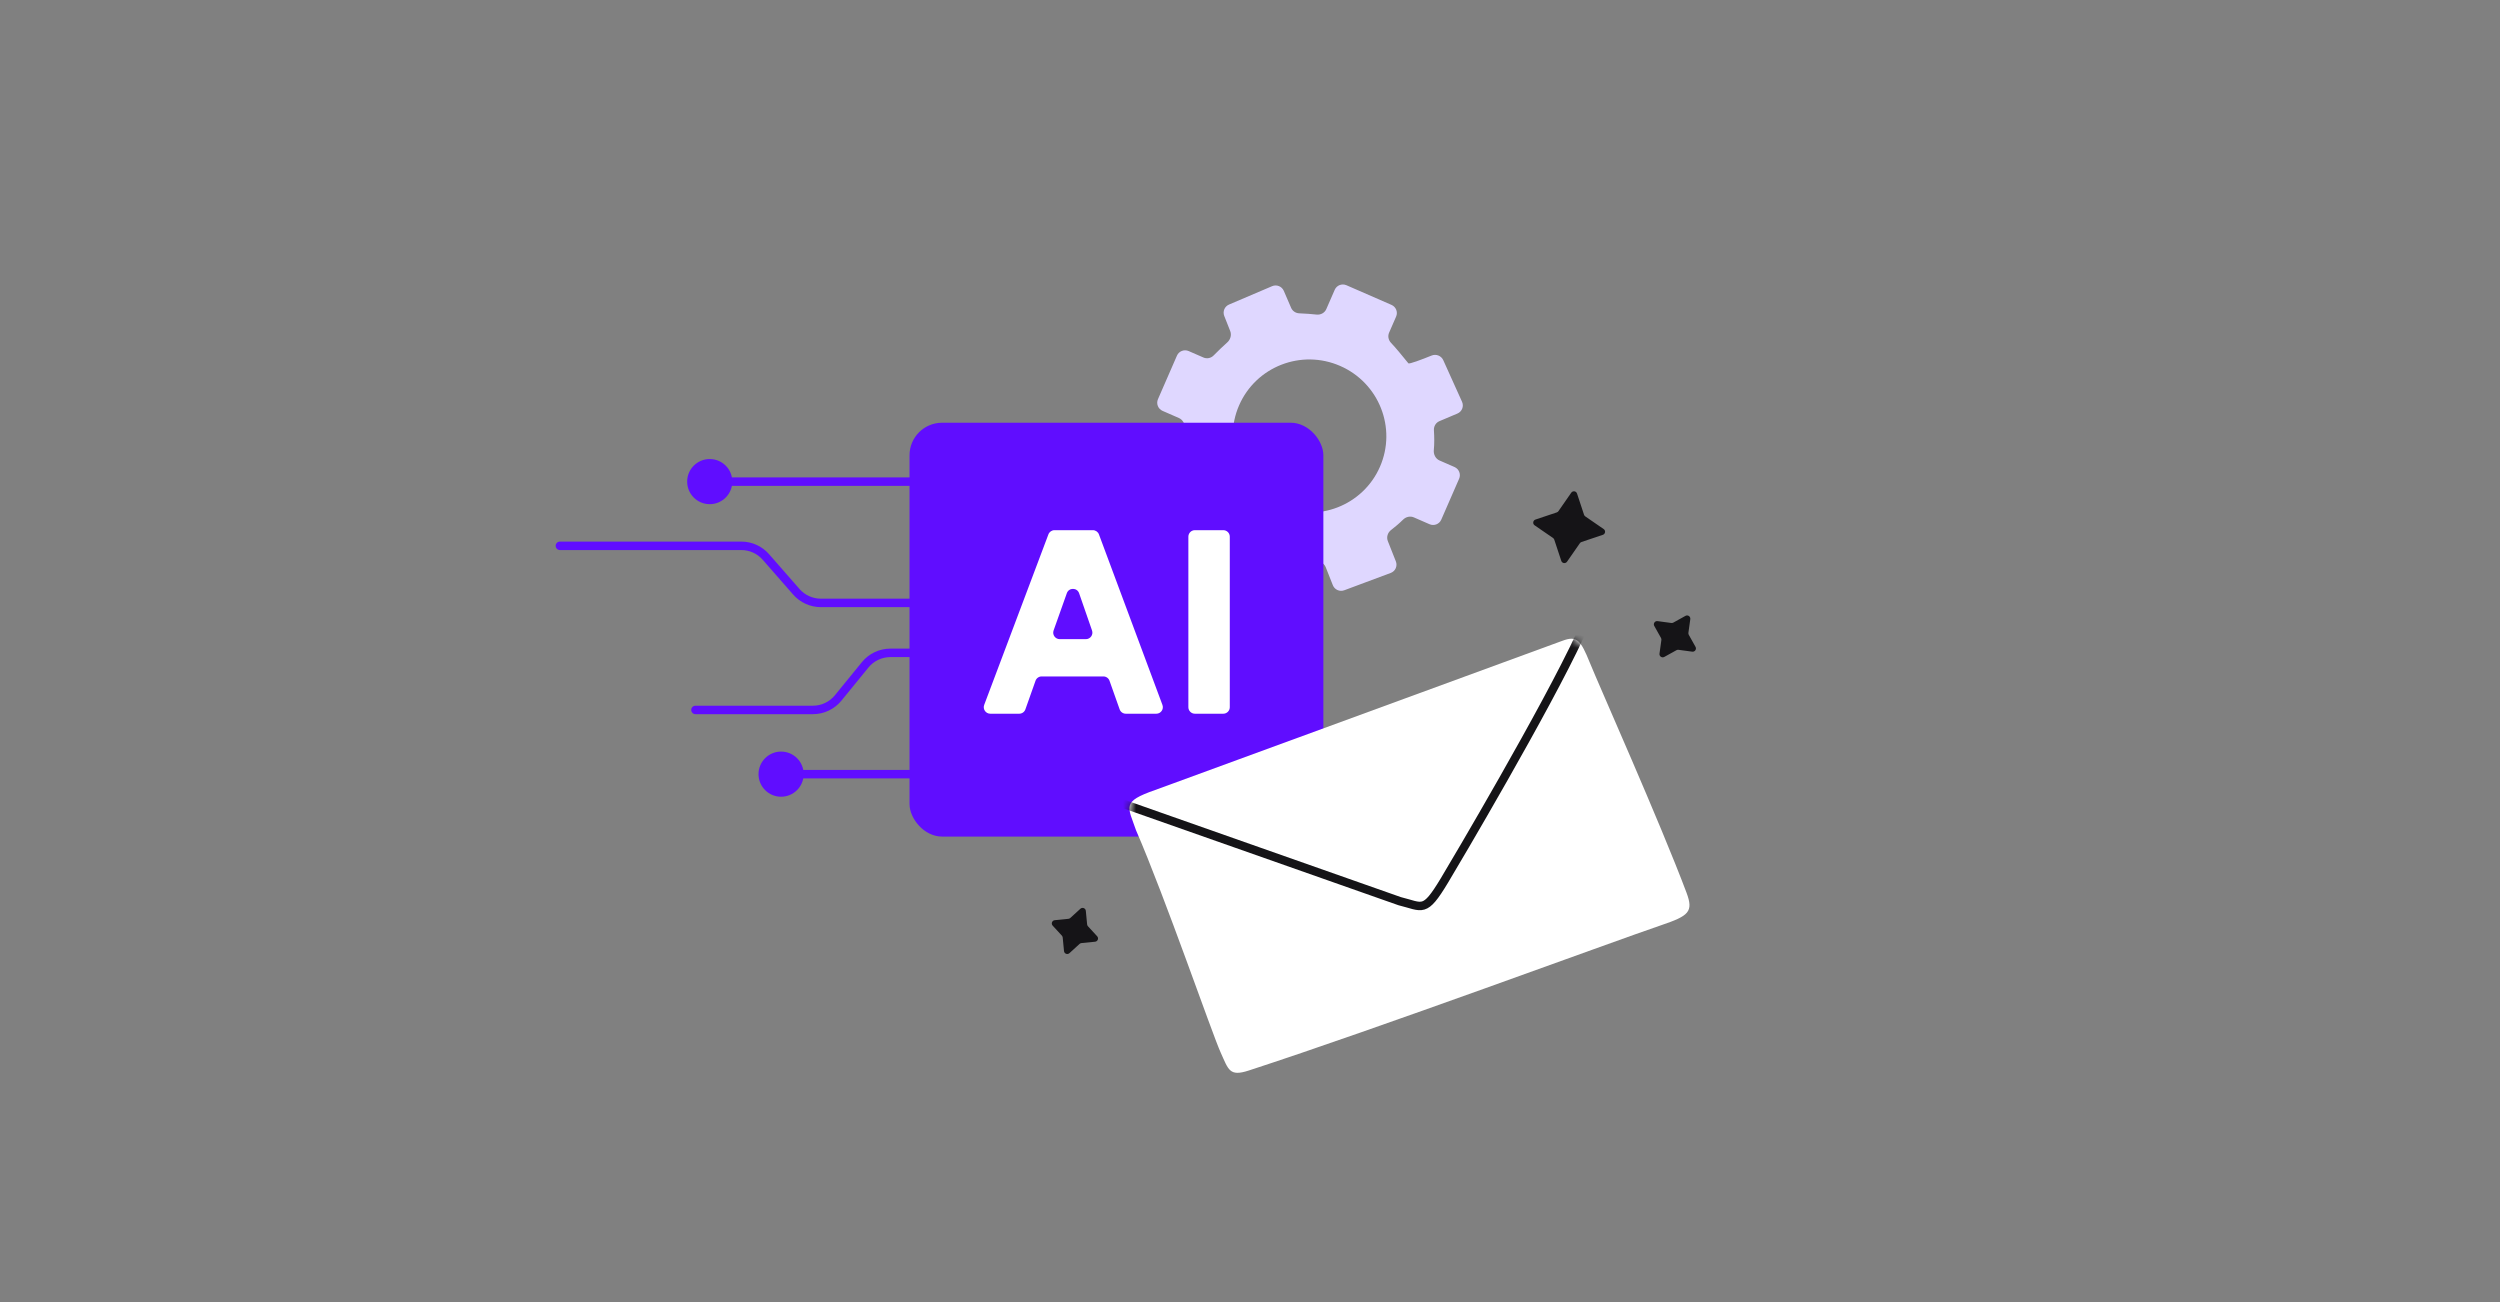
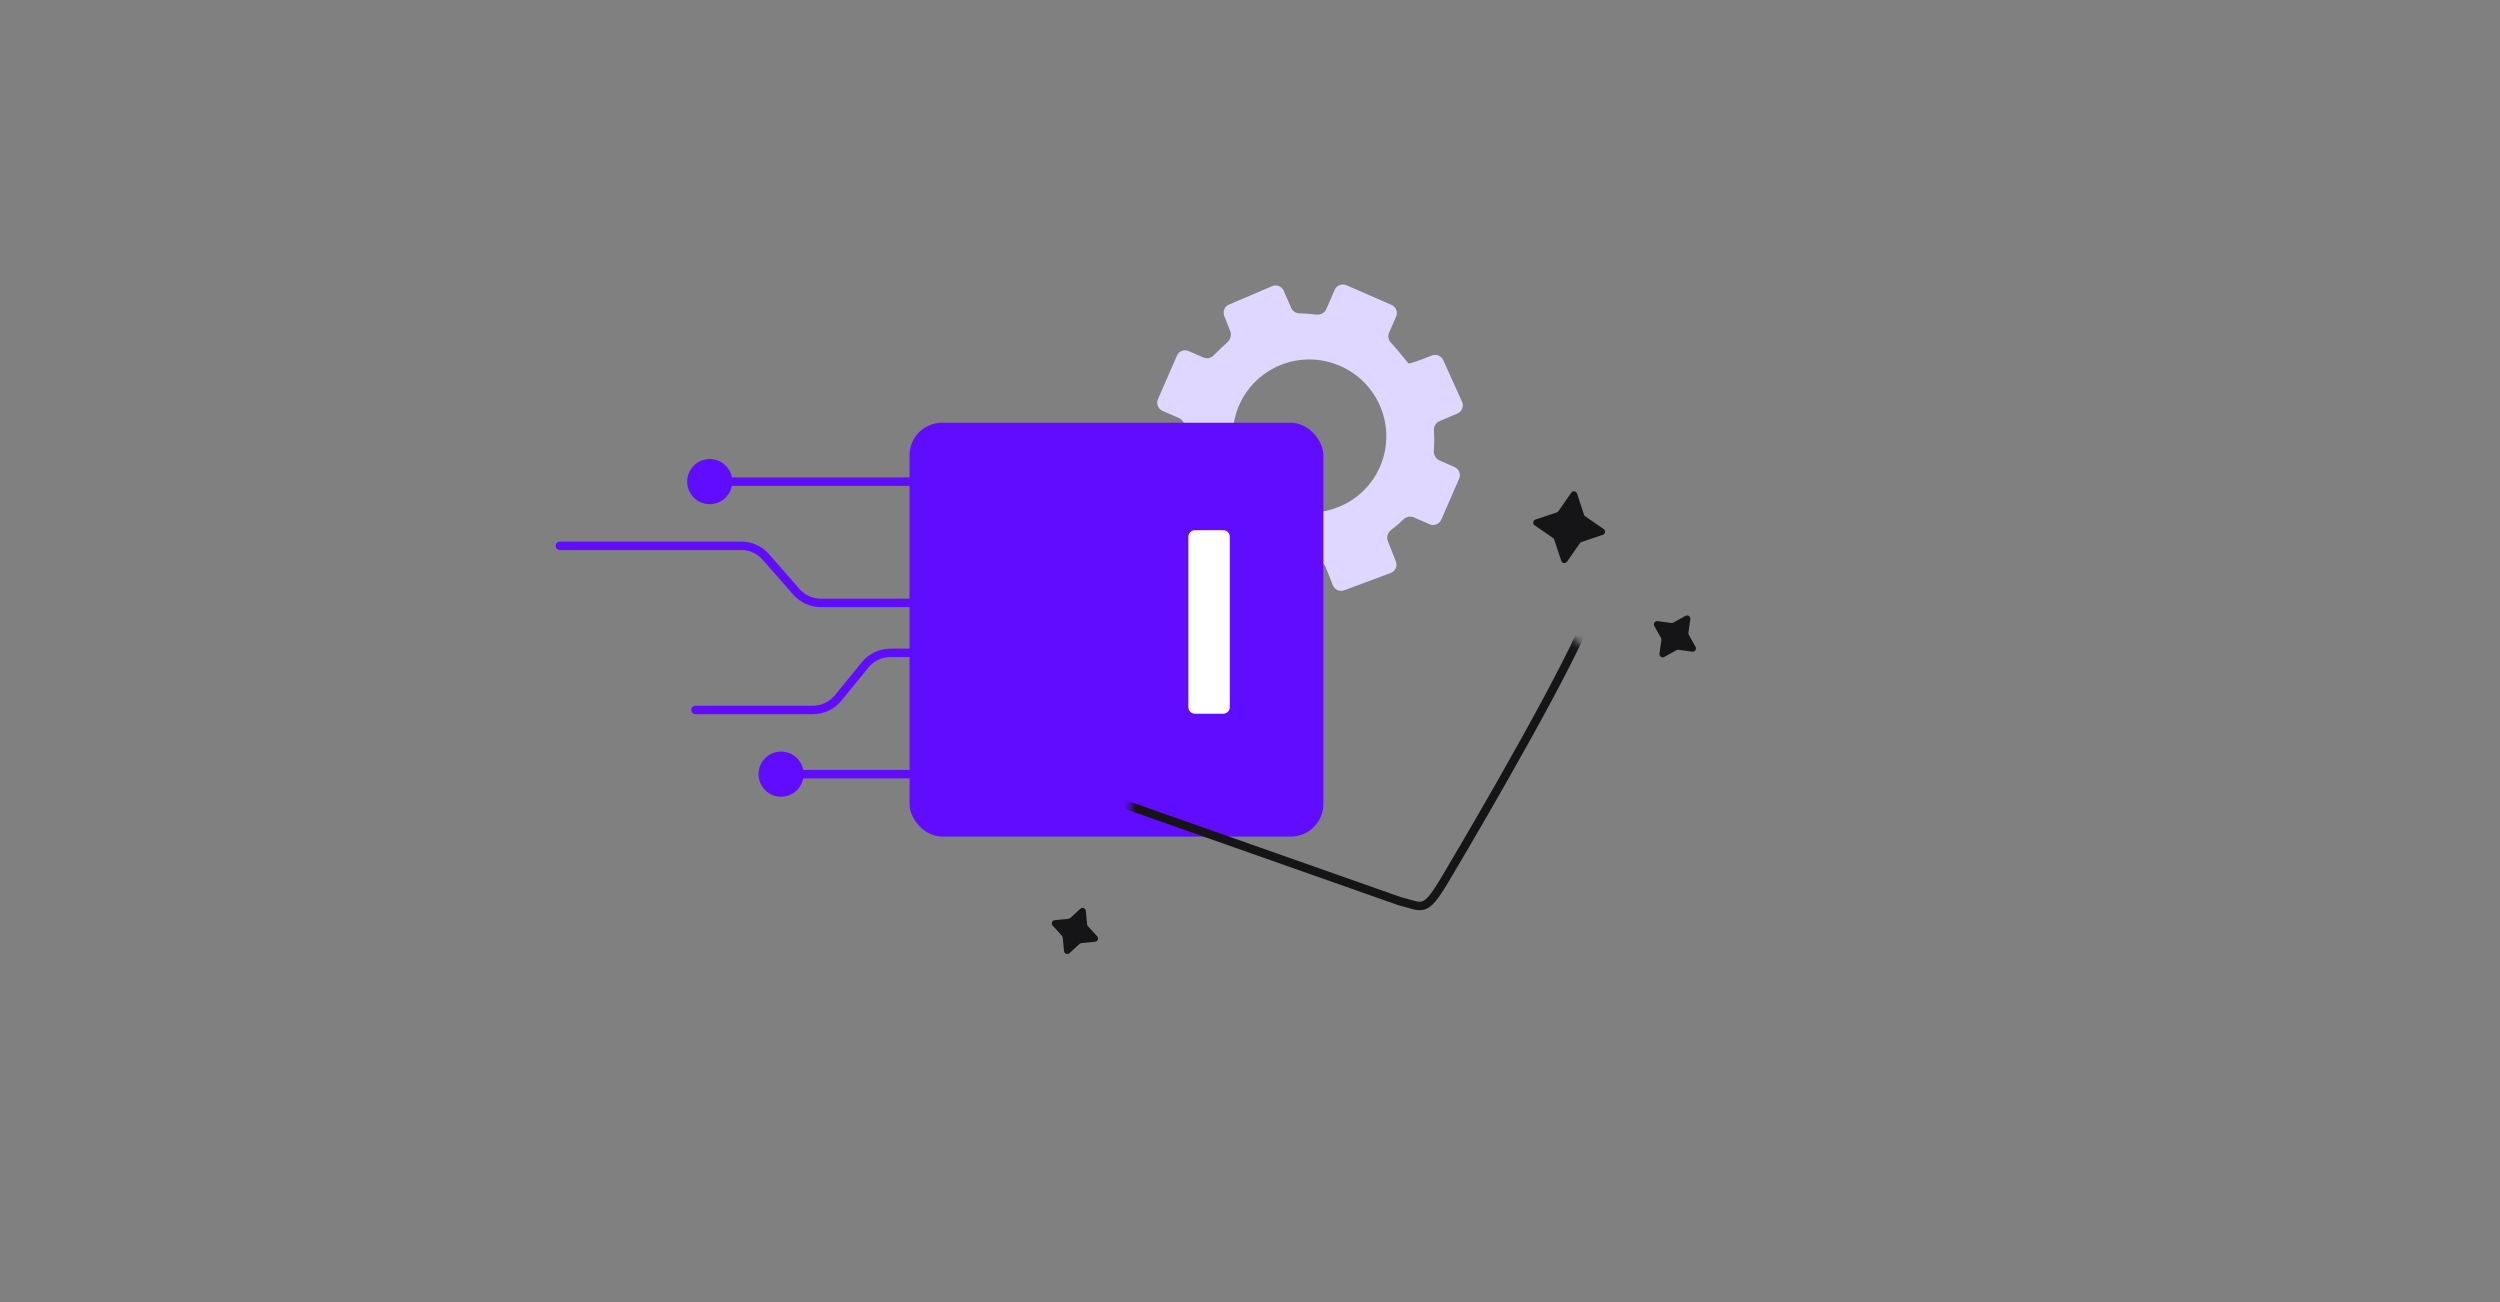
<svg xmlns="http://www.w3.org/2000/svg" width="384" height="200" viewBox="0 0 384 200" fill="none">
  <rect x="0" y="0" width="384" height="200" fill="#808080" stroke="none" />
  <path d="M123.442 118.91C123.442 120.825 121.89 122.377 119.975 122.377C118.06 122.377 116.508 120.825 116.508 118.91C116.508 116.996 118.06 115.443 119.975 115.443C121.89 115.443 123.442 116.996 123.442 118.91ZM119.975 118.26H144.086V119.56H119.975V118.26Z" fill="#600DFF" />
  <path d="M112.482 73.975C112.482 72.06 110.93 70.508 109.015 70.508C107.101 70.508 105.549 72.06 105.549 73.975C105.549 75.889 107.101 77.441 109.015 77.441C110.93 77.441 112.482 75.889 112.482 73.975ZM109.015 74.625H144.086V73.325H109.015V74.625Z" fill="#600DFF" />
  <path d="M86 83.188C85.641 83.188 85.35 83.479 85.35 83.838C85.35 84.197 85.641 84.488 86 84.488V83.188ZM122.317 90.898L122.806 90.47L122.317 90.898ZM117.633 85.545L117.144 85.973L117.633 85.545ZM86 84.488H113.87V83.188H86V84.488ZM117.144 85.973L121.828 91.326L122.806 90.47L118.122 85.117L117.144 85.973ZM126.08 93.256H144.086V91.956H126.08V93.256ZM121.828 91.326C122.901 92.552 124.451 93.256 126.08 93.256V91.956C124.825 91.956 123.632 91.414 122.806 90.47L121.828 91.326ZM113.87 84.488C115.125 84.488 116.318 85.029 117.144 85.973L118.122 85.117C117.05 83.891 115.5 83.188 113.87 83.188V84.488Z" fill="#600DFF" />
  <path d="M106.823 109.697C106.464 109.697 106.173 109.406 106.173 109.047C106.173 108.688 106.464 108.397 106.823 108.397V109.697ZM132.887 102.12L132.383 101.709L132.887 102.12ZM128.742 107.206L129.246 107.616L128.742 107.206ZM106.823 108.397H124.866V109.697H106.823V108.397ZM128.238 106.795L132.383 101.709L133.391 102.531L129.246 107.616L128.238 106.795ZM136.763 99.629H144.086V100.929H136.763V99.629ZM132.383 101.709C133.456 100.393 135.064 99.629 136.763 99.629V100.929C135.455 100.929 134.217 101.517 133.391 102.531L132.383 101.709ZM124.866 108.397C126.174 108.397 127.412 107.809 128.238 106.795L129.246 107.616C128.173 108.933 126.565 109.697 124.866 109.697V108.397Z" fill="#600DFF" />
  <path fill-rule="evenodd" clip-rule="evenodd" d="M188.963 50.855L188.044 48.529C187.773 47.844 188.097 47.069 188.774 46.781L195.397 43.957C196.09 43.661 196.895 43.983 197.193 44.676L198.316 47.283C198.531 47.782 199.022 48.105 199.565 48.126C200.498 48.162 201.467 48.237 202.235 48.319C202.859 48.385 203.468 48.055 203.718 47.483L205.014 44.512C205.314 43.823 206.119 43.509 206.812 43.811L213.735 46.831C214.427 47.133 214.745 47.936 214.444 48.625L213.362 51.106C213.135 51.626 213.259 52.231 213.649 52.647C214.48 53.532 215.272 54.509 215.838 55.208C216.029 55.444 216.195 55.648 216.328 55.806C216.451 55.953 218.327 55.247 219.894 54.612C220.584 54.332 221.378 54.642 221.685 55.321L224.568 61.71C224.883 62.407 224.563 63.223 223.86 63.52L221.093 64.691C220.54 64.925 220.21 65.493 220.25 66.092C220.318 67.126 220.323 68.212 220.234 69.129C220.17 69.792 220.5 70.463 221.113 70.731L223.412 71.733C224.105 72.035 224.422 72.839 224.122 73.528L221.377 79.82C221.077 80.51 220.272 80.823 219.579 80.521L217.164 79.468C216.604 79.224 215.953 79.382 215.521 79.809C214.922 80.402 214.233 80.975 213.665 81.412C213.149 81.808 212.929 82.498 213.168 83.103L214.405 86.232C214.685 86.94 214.33 87.738 213.616 88.004L206.477 90.666C205.778 90.927 204.997 90.579 204.723 89.885L203.631 87.124C203.424 86.599 202.914 86.256 202.348 86.255C201.187 86.253 200.184 86.229 199.315 86.127C198.651 86.049 197.981 86.372 197.714 86.982L196.629 89.47C196.329 90.16 195.524 90.474 194.831 90.172L188.309 87.327C187.617 87.025 187.299 86.221 187.6 85.532L188.685 83.044C188.91 82.527 188.792 81.925 188.392 81.525C188.031 81.165 187.617 80.747 187.401 80.512C187.176 80.268 186.799 79.825 186.468 79.428C186.082 78.965 185.438 78.767 184.866 78.954L181.803 79.957C181.099 80.187 180.337 79.815 180.086 79.118L177.625 72.274C177.381 71.596 177.708 70.847 178.372 70.565L181.012 69.442C181.536 69.219 181.863 68.696 181.853 68.127C181.846 67.734 181.845 67.285 181.864 66.924C181.883 66.57 181.922 66.168 181.966 65.802C182.044 65.142 181.686 64.469 181.074 64.203L178.571 63.111C177.879 62.809 177.561 62.005 177.862 61.316L180.78 54.624C181.081 53.935 181.886 53.621 182.579 53.923L184.85 54.914C185.382 55.146 186.002 55.017 186.408 54.604C187.079 53.922 187.876 53.154 188.506 52.596C188.992 52.165 189.202 51.46 188.963 50.855ZM196.45 77.741C202.424 80.347 209.37 77.638 211.964 71.691C214.558 65.744 211.817 58.811 205.843 56.205C199.868 53.599 192.922 56.307 190.328 62.254C187.735 68.201 190.475 75.135 196.45 77.741Z" fill="#DFD7FF" />
  <rect x="139.703" y="64.932" width="63.566" height="63.566" rx="5" fill="#600DFF" />
  <path d="M188.895 108.626C188.895 109.178 188.448 109.626 187.895 109.626H183.533C182.981 109.626 182.533 109.178 182.533 108.626V82.434C182.533 81.881 182.981 81.434 183.533 81.434H187.895C188.448 81.434 188.895 81.881 188.895 82.434V108.626Z" fill="white" />
-   <path d="M172.921 109.626C172.497 109.626 172.119 109.359 171.978 108.96L170.422 104.566C170.28 104.167 169.903 103.9 169.479 103.9H159.997C159.574 103.9 159.196 104.167 159.055 104.566L157.499 108.96C157.357 109.359 156.98 109.626 156.556 109.626H152.107C151.408 109.626 150.925 108.927 151.171 108.273L161.035 82.081C161.182 81.692 161.555 81.434 161.971 81.434H167.861C168.279 81.434 168.652 81.693 168.798 82.085L178.551 108.277C178.794 108.93 178.311 109.626 177.614 109.626H172.921ZM165.752 91.124C165.442 90.231 164.181 90.226 163.865 91.117L161.832 96.839C161.601 97.49 162.084 98.174 162.775 98.174H166.792C167.48 98.174 167.963 97.496 167.737 96.846L165.752 91.124Z" fill="white" />
-   <path d="M239.959 98.435L177.445 121.34C172.204 123.161 173.247 123.866 174.495 127.534C178.979 137.855 186.136 158.654 187.488 161.653C188.709 164.36 188.847 165.396 191.804 164.433C211.883 157.896 247.463 144.727 255.217 142.092C259.403 140.669 260.147 140.044 259.048 137.116C255.014 126.366 245.608 105.284 244.196 101.786C242.774 98.263 242.189 97.595 239.959 98.435Z" fill="white" />
  <mask id="mask0_6567_143" style="mask-type:alpha" maskUnits="userSpaceOnUse" x="173" y="98" width="87" height="67">
    <path d="M239.959 98.435L177.445 121.34C172.204 123.161 173.247 123.866 174.495 127.534C178.979 137.855 186.136 158.654 187.488 161.653C188.709 164.36 188.847 165.396 191.804 164.433C211.883 157.896 247.463 144.727 255.217 142.092C259.403 140.669 260.147 140.044 259.048 137.116C255.014 126.366 245.608 105.284 244.196 101.786C242.774 98.263 242.189 97.595 239.959 98.435Z" fill="white" />
  </mask>
  <g mask="url(#mask0_6567_143)">
    <path d="M172.034 123.294L214.988 138.42C218.573 139.302 218.779 140.357 221.846 135.269C223.499 132.528 237.48 108.878 242.725 97.541" stroke="#151417" stroke-width="1.3" />
  </g>
  <path d="M241.343 75.68C241.579 75.34 242.1 75.413 242.229 75.803L243.307 79.064C243.341 79.167 243.408 79.256 243.497 79.317L246.326 81.265C246.664 81.498 246.588 82.019 246.196 82.15L242.923 83.247C242.82 83.281 242.73 83.348 242.668 83.438L240.699 86.273C240.464 86.613 239.942 86.54 239.813 86.15L238.735 82.888C238.701 82.786 238.635 82.697 238.546 82.636L235.717 80.688C235.378 80.455 235.454 79.934 235.846 79.803L239.12 78.706C239.223 78.672 239.312 78.605 239.374 78.516L241.343 75.68Z" fill="#151417" />
  <path d="M258.889 94.596C259.251 94.395 259.686 94.691 259.63 95.098L259.338 97.199C259.323 97.306 259.344 97.415 259.397 97.509L260.433 99.359C260.634 99.718 260.336 100.151 259.926 100.096L257.814 99.811C257.706 99.797 257.597 99.817 257.502 99.87L255.638 100.904C255.277 101.105 254.841 100.81 254.897 100.402L255.189 98.302C255.204 98.195 255.183 98.086 255.13 97.992L254.094 96.141C253.893 95.783 254.192 95.349 254.601 95.404L256.713 95.689C256.821 95.704 256.931 95.683 257.026 95.63L258.889 94.596Z" fill="#151417" />
  <path d="M165.946 139.585C166.251 139.306 166.743 139.493 166.782 139.902L166.981 141.985C166.992 142.093 167.037 142.194 167.11 142.274L168.526 143.814C168.805 144.116 168.615 144.607 168.203 144.648L166.111 144.856C166.003 144.867 165.901 144.912 165.821 144.985L164.267 146.403C163.962 146.682 163.47 146.495 163.431 146.085L163.232 144.003C163.222 143.895 163.176 143.794 163.103 143.714L161.687 142.174C161.409 141.872 161.599 141.381 162.01 141.34L164.102 141.132C164.211 141.121 164.312 141.076 164.393 141.003L165.946 139.585Z" fill="#151417" />
</svg>